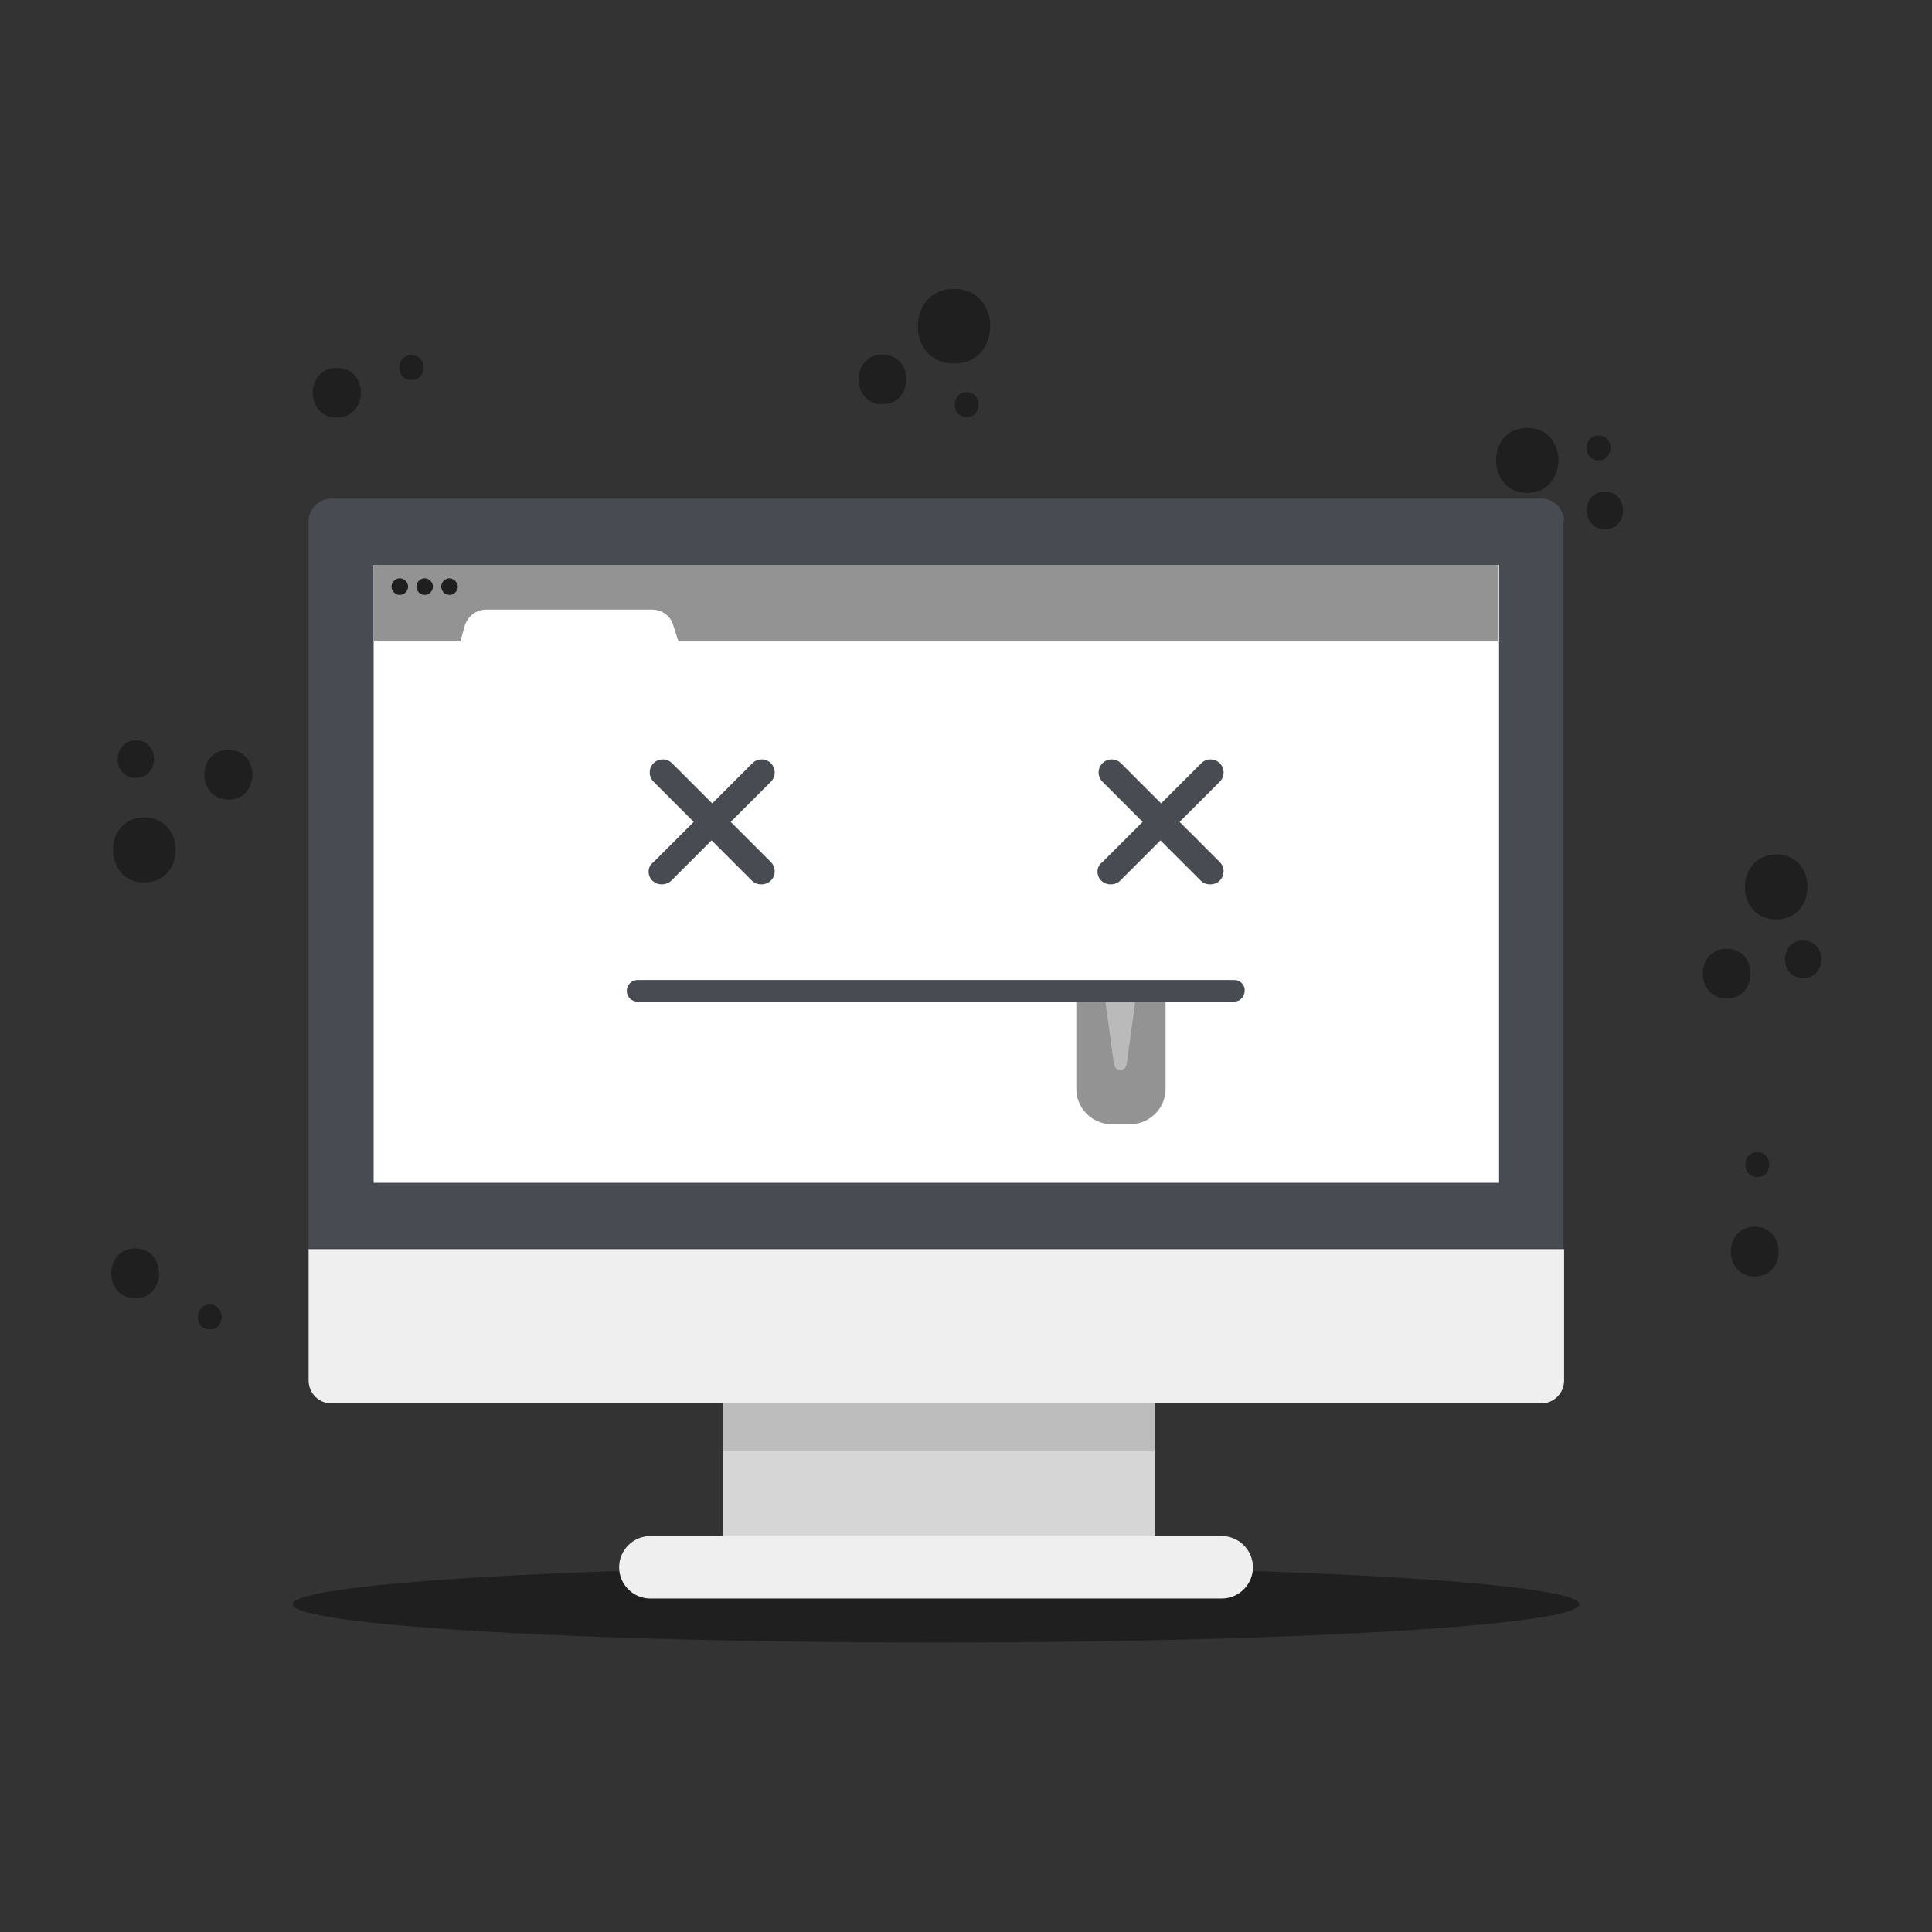
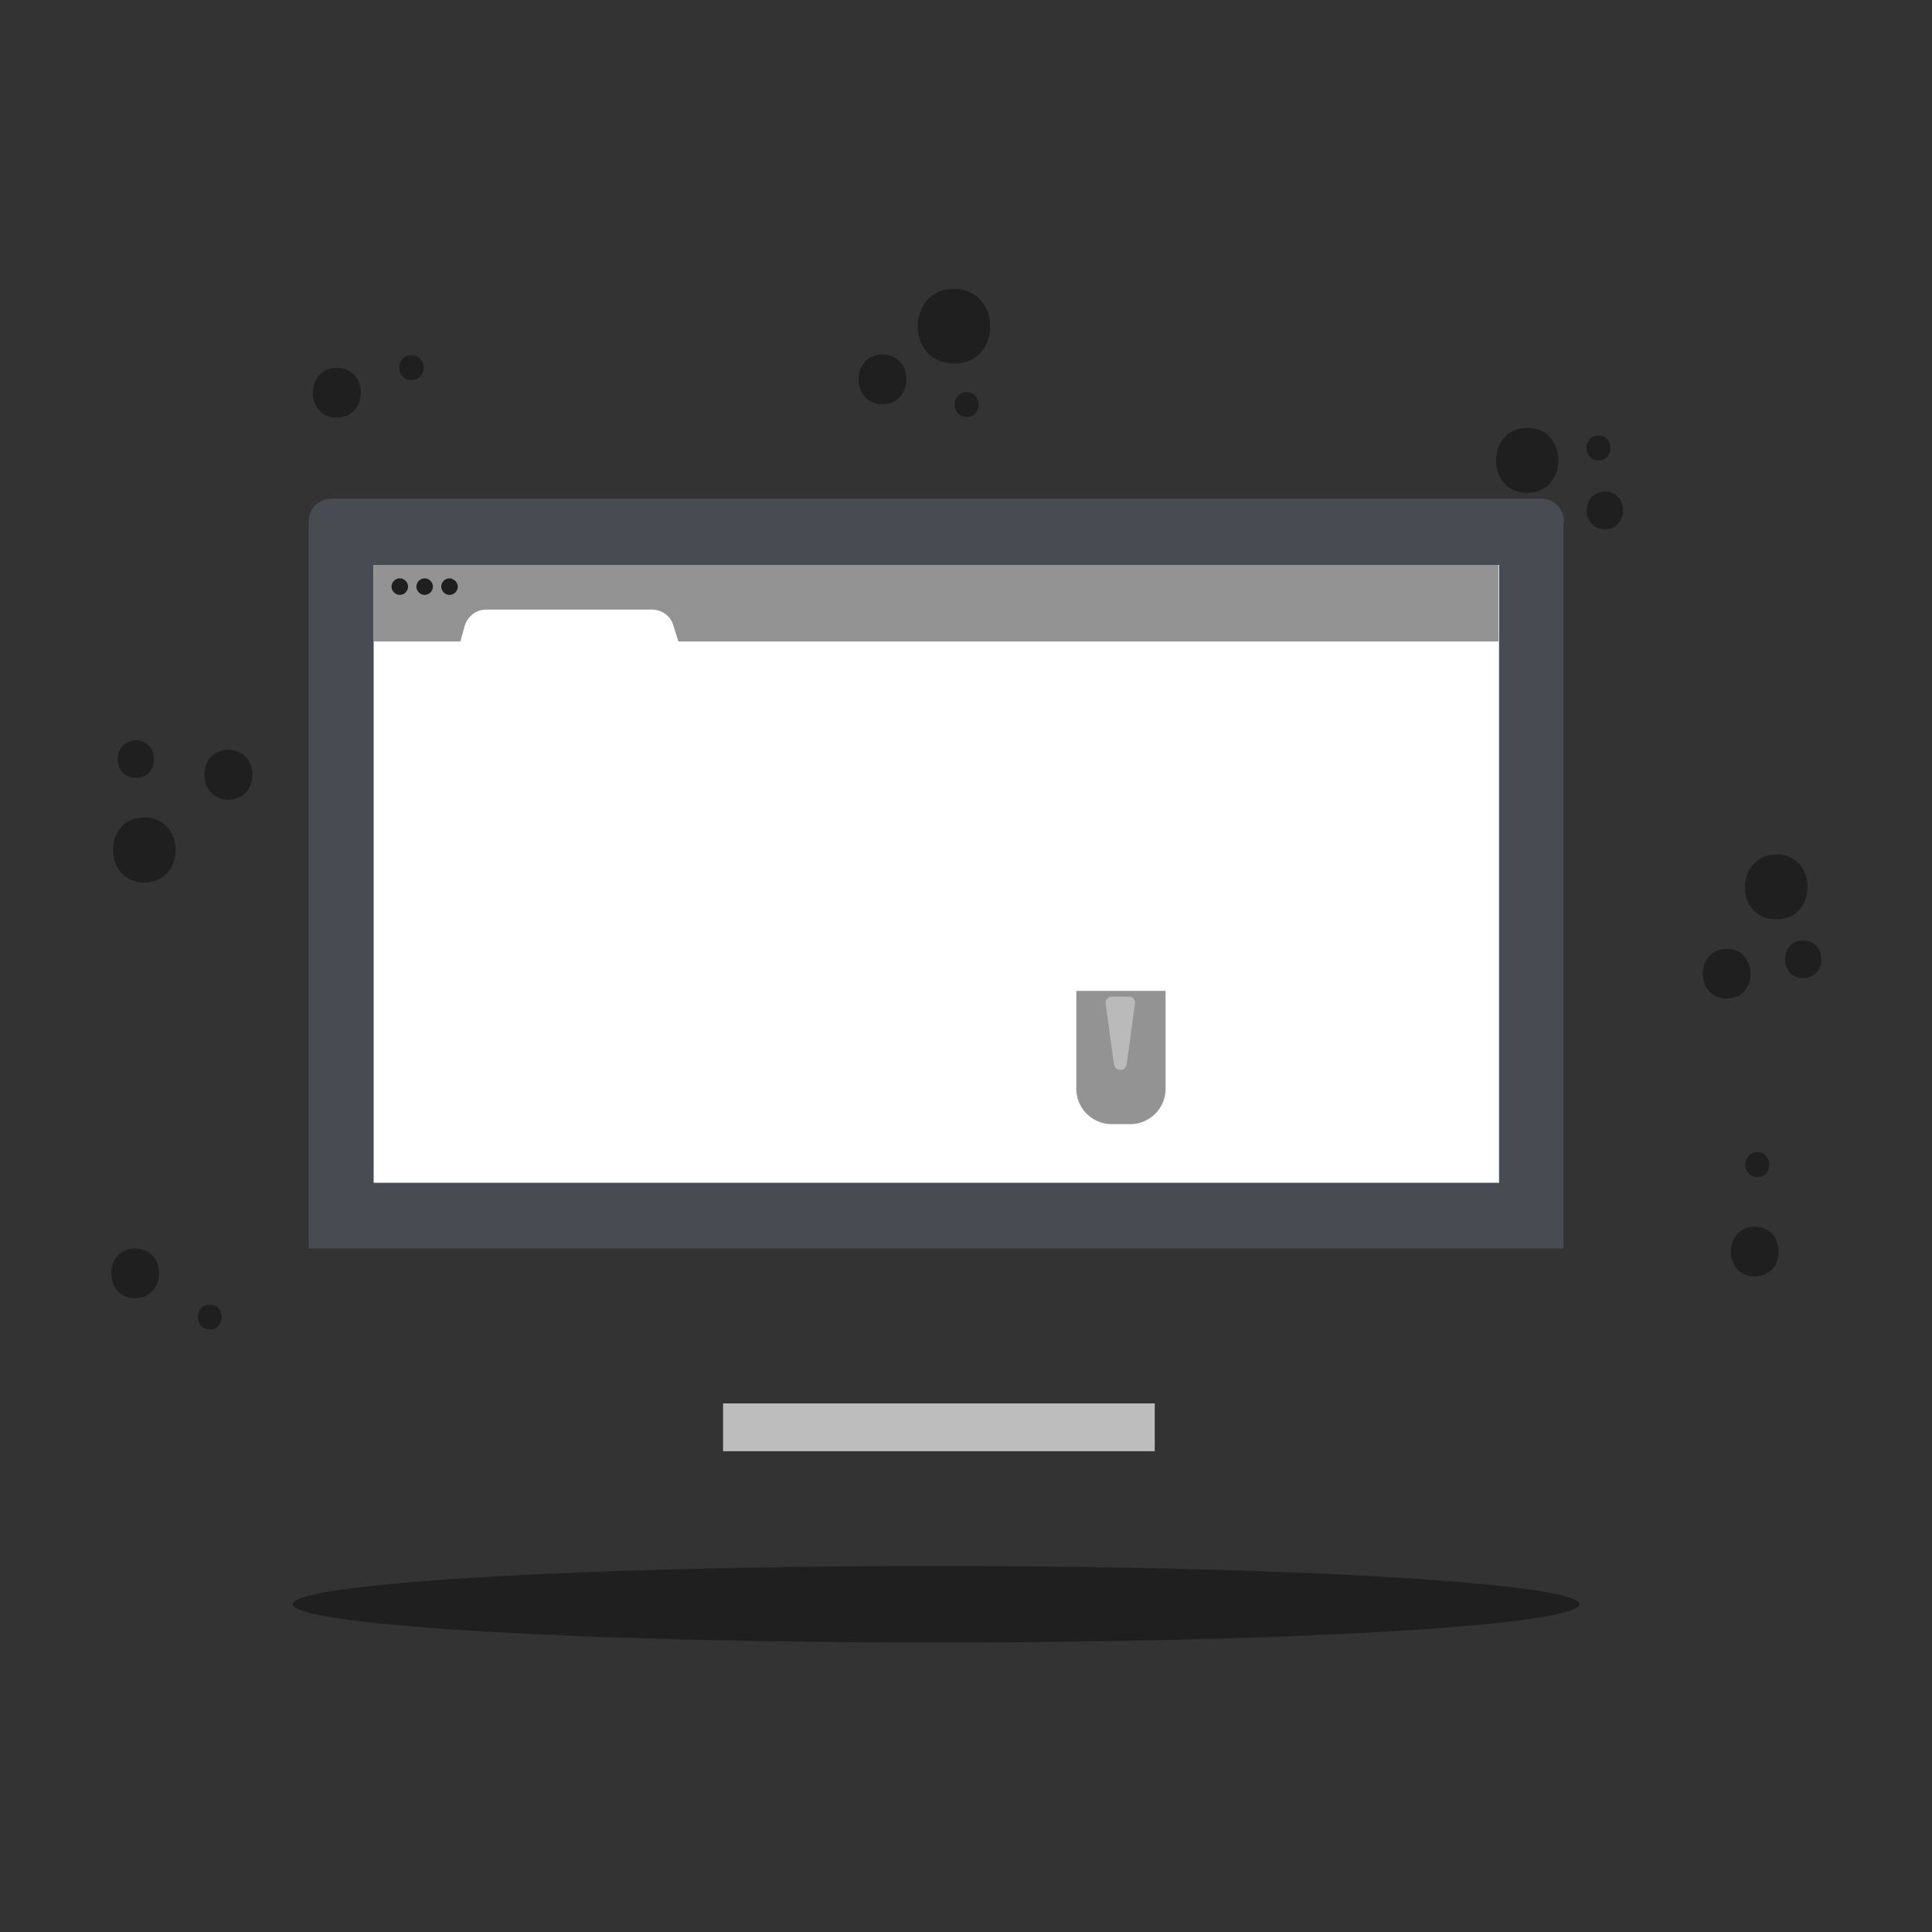
<svg xmlns="http://www.w3.org/2000/svg" version="1.1" id="Calque_1" x="0px" y="0px" viewBox="0 0 303 303" style="enable-background:new 0 0 303 303;" xml:space="preserve">
  <rect x="0" y="0" width="303" height="303" fill="#333333" stroke="none" />
  <style type="text/css">
	.st0{fill:#1F1F1F;}
	.st1{fill:#494B52;}
	.st2{fill:#D6D6D6;}
	.st3{fill:#EFEFEF;}
	.st4{fill:#BDBDBD;}
	.st5{fill:#FFFFFF;}
	.st6{fill:#939393;}
	.st7{fill:#BABABA;}
</style>
  <ellipse class="st0" cx="146.8" cy="251.6" rx="100.9" ry="6" />
  <path class="st1" d="M245.3,81.8c0-2-1.6-3.6-3.6-3.6H52c-2,0-3.6,1.6-3.6,3.6v114h196.8V81.8z" />
-   <rect x="113.4" y="220.1" class="st2" width="67.7" height="20.8" />
-   <path class="st3" d="M48.4,195.9v20.6c0,2,1.6,3.6,3.6,3.6h189.7c2,0,3.6-1.6,3.6-3.6v-20.6H48.4z M191.6,240.9H102  c-2.7,0-4.9,2.2-4.9,4.9v0c0,2.7,2.2,4.9,4.9,4.9h89.6c2.7,0,4.9-2.2,4.9-4.9v0C196.5,243.1,194.3,240.9,191.6,240.9z" />
  <rect x="113.4" y="220.1" class="st4" width="67.7" height="7.5" />
  <rect x="58.6" y="88.6" class="st5" width="176.5" height="96.9" />
  <path class="st6" d="M182.8,155.4v15.4c0,3-2.5,5.5-5.5,5.5h-3c-3,0-5.5-2.5-5.5-5.5v-15.4" />
  <path class="st7" d="M178,157.4l-1.3,9.5c-0.2,1.2-1.8,1.2-2,0l-1.3-9.5c-0.1-0.6,0.4-1.1,1-1.1h2.6  C177.6,156.2,178.1,156.8,178,157.4z" />
-   <path class="st1" d="M102.3,138.1c0.4,0.4,0.9,0.6,1.5,0.6c0.5,0,1.1-0.2,1.5-0.6l6.3-6.3l6.3,6.3c0.4,0.4,0.9,0.6,1.5,0.6  s1.1-0.2,1.5-0.6c0.8-0.8,0.8-2.1,0-2.9l-6.3-6.3l6.3-6.3c0.8-0.8,0.8-2.1,0-2.9c-0.8-0.8-2.1-0.8-2.9,0l-6.3,6.3l-6.3-6.3  c-0.8-0.8-2.1-0.8-2.9,0c-0.8,0.8-0.8,2.1,0,2.9l6.3,6.3l-6.3,6.3C101.5,135.9,101.5,137.3,102.3,138.1z M172.7,138.1  c0.4,0.4,0.9,0.6,1.5,0.6s1.1-0.2,1.5-0.6l6.3-6.3l6.3,6.3c0.4,0.4,0.9,0.6,1.5,0.6s1.1-0.2,1.5-0.6c0.8-0.8,0.8-2.1,0-2.9l-6.3-6.3  l6.3-6.3c0.8-0.8,0.8-2.1,0-2.9c-0.8-0.8-2.1-0.8-2.9,0l-6.3,6.3l-6.3-6.3c-0.8-0.8-2.1-0.8-2.9,0c-0.8,0.8-0.8,2.1,0,2.9l6.3,6.3  l-6.3,6.3C171.9,135.9,171.9,137.3,172.7,138.1z M193.6,153.7H100c-1,0-1.7,0.8-1.7,1.7c0,1,0.8,1.7,1.7,1.7h93.5  c1,0,1.7-0.8,1.7-1.7C195.3,154.5,194.5,153.7,193.6,153.7z" />
  <path class="st6" d="M58.6,88.6v12h13.6l0.7-2.5c0.5-1.5,1.8-2.5,3.4-2.5h25.9c1.6,0,3,1,3.4,2.5l0.8,2.5h128.6v-12H58.6z" />
  <path class="st0" d="M62.7,90.7c-0.7,0-1.3,0.6-1.3,1.3s0.6,1.3,1.3,1.3s1.3-0.6,1.3-1.3S63.4,90.7,62.7,90.7z M66.6,90.7  c-0.7,0-1.3,0.6-1.3,1.3s0.6,1.3,1.3,1.3c0.7,0,1.3-0.6,1.3-1.3S67.3,90.7,66.6,90.7z M70.5,90.7c-0.7,0-1.3,0.6-1.3,1.3  s0.6,1.3,1.3,1.3c0.7,0,1.3-0.6,1.3-1.3S71.1,90.7,70.5,90.7z M151.6,61.5c-2.5,0-2.5,3.9,0,3.9C154.1,65.4,154.1,61.5,151.6,61.5z   M35.8,117.6c-5,0-5,7.8,0,7.8C40.8,125.5,40.9,117.6,35.8,117.6z M270.8,148.8c-5,0-5,7.8,0,7.8  C275.8,156.6,275.8,148.8,270.8,148.8z M138.4,55.6c-5,0-5,7.8,0,7.8C143.4,63.4,143.4,55.6,138.4,55.6z M278.6,144.2  c6.5,0,6.5-10.2,0-10.2C272,134.1,272,144.2,278.6,144.2z M22.6,128.2c-6.5,0-6.5,10.2,0,10.2C29.2,138.4,29.2,128.2,22.6,128.2z   M239.5,67.1c-6.5,0-6.5,10.2,0,10.2C246,77.3,246.1,67.1,239.5,67.1z M149.6,45.3c-7.5,0-7.6,11.7,0,11.7  C157.2,57.1,157.2,45.3,149.6,45.3z M282.8,147.5c-3.8,0-3.8,5.9,0,5.9C286.6,153.4,286.6,147.5,282.8,147.5z M21.3,122  c3.8,0,3.8-5.9,0-5.9C17.5,116.2,17.5,122,21.3,122z M251.7,77.1c-3.8,0-3.8,5.9,0,5.9C255.5,83,255.5,77.1,251.7,77.1z M250.7,72.2  c2.5,0,2.5-3.9,0-3.9C248.2,68.3,248.2,72.2,250.7,72.2z M52.8,57.7c-5,0-5,7.8,0,7.8C57.8,65.5,57.9,57.7,52.8,57.7z M275.2,192.4  c-5,0-5,7.8,0,7.8C280.2,200.2,280.2,192.4,275.2,192.4z M21.2,195.8c-5,0-5,7.8,0,7.8C26.2,203.6,26.2,195.8,21.2,195.8z   M64.5,55.7c-2.5,0-2.5,3.9,0,3.9C67.1,59.6,67.1,55.7,64.5,55.7z M275.6,184.6c2.5,0,2.5-3.9,0-3.9  C273.1,180.7,273.1,184.6,275.6,184.6z M32.9,204.6c-2.5,0-2.5,3.9,0,3.9C35.4,208.5,35.4,204.6,32.9,204.6z" />
</svg>